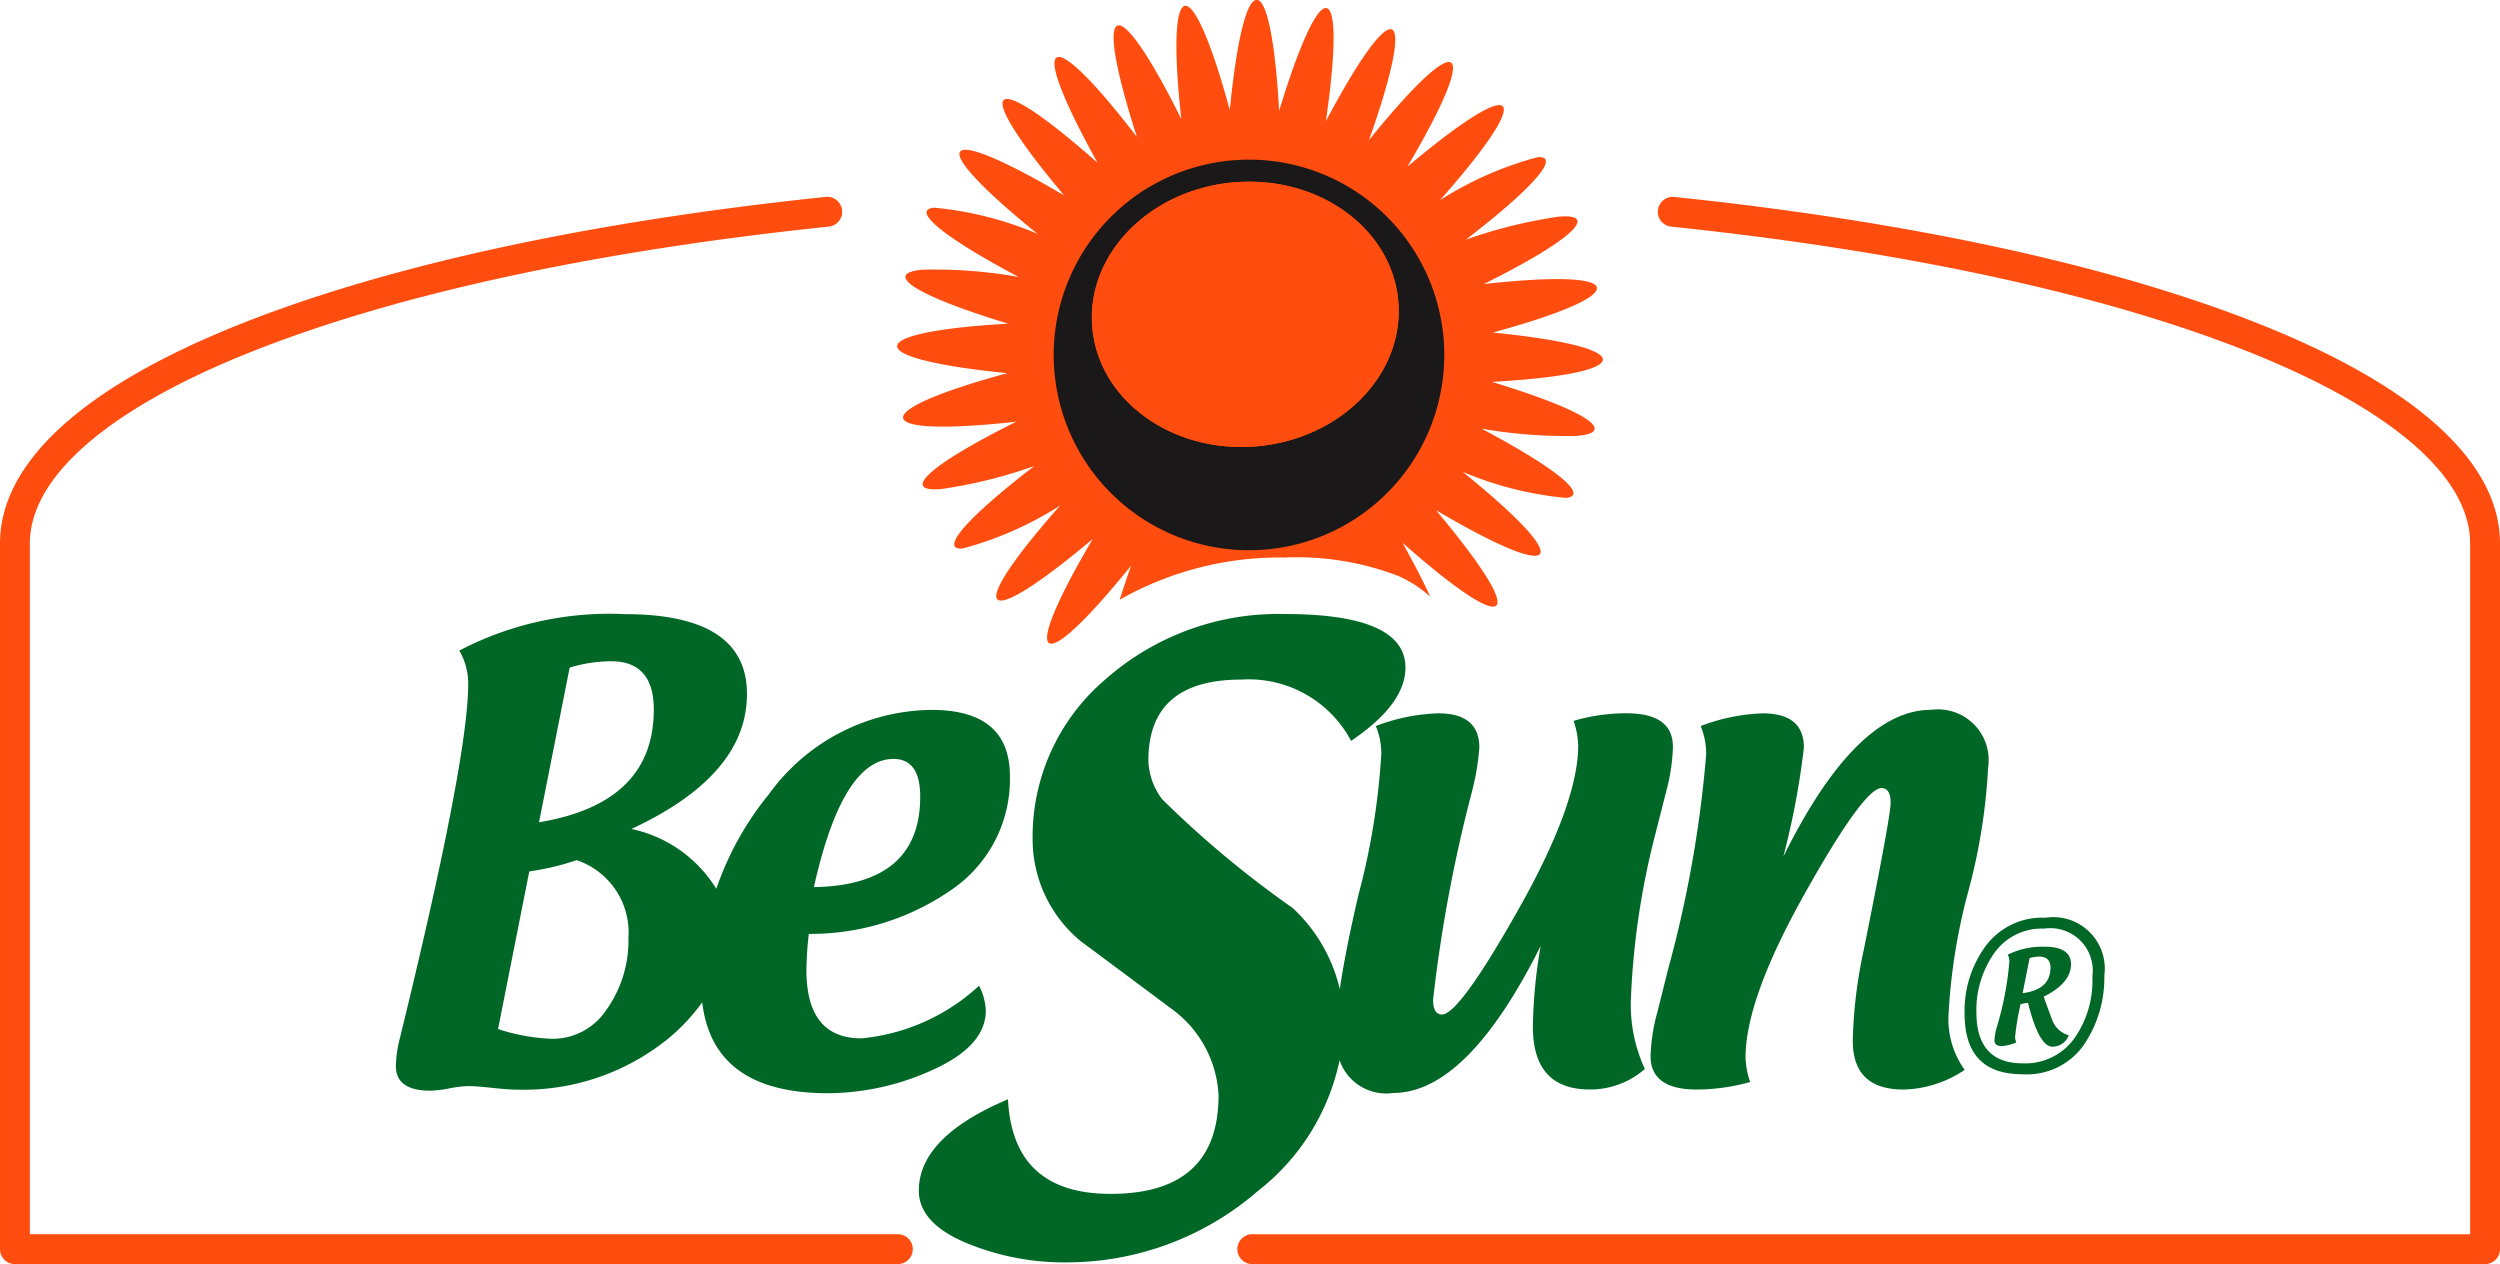
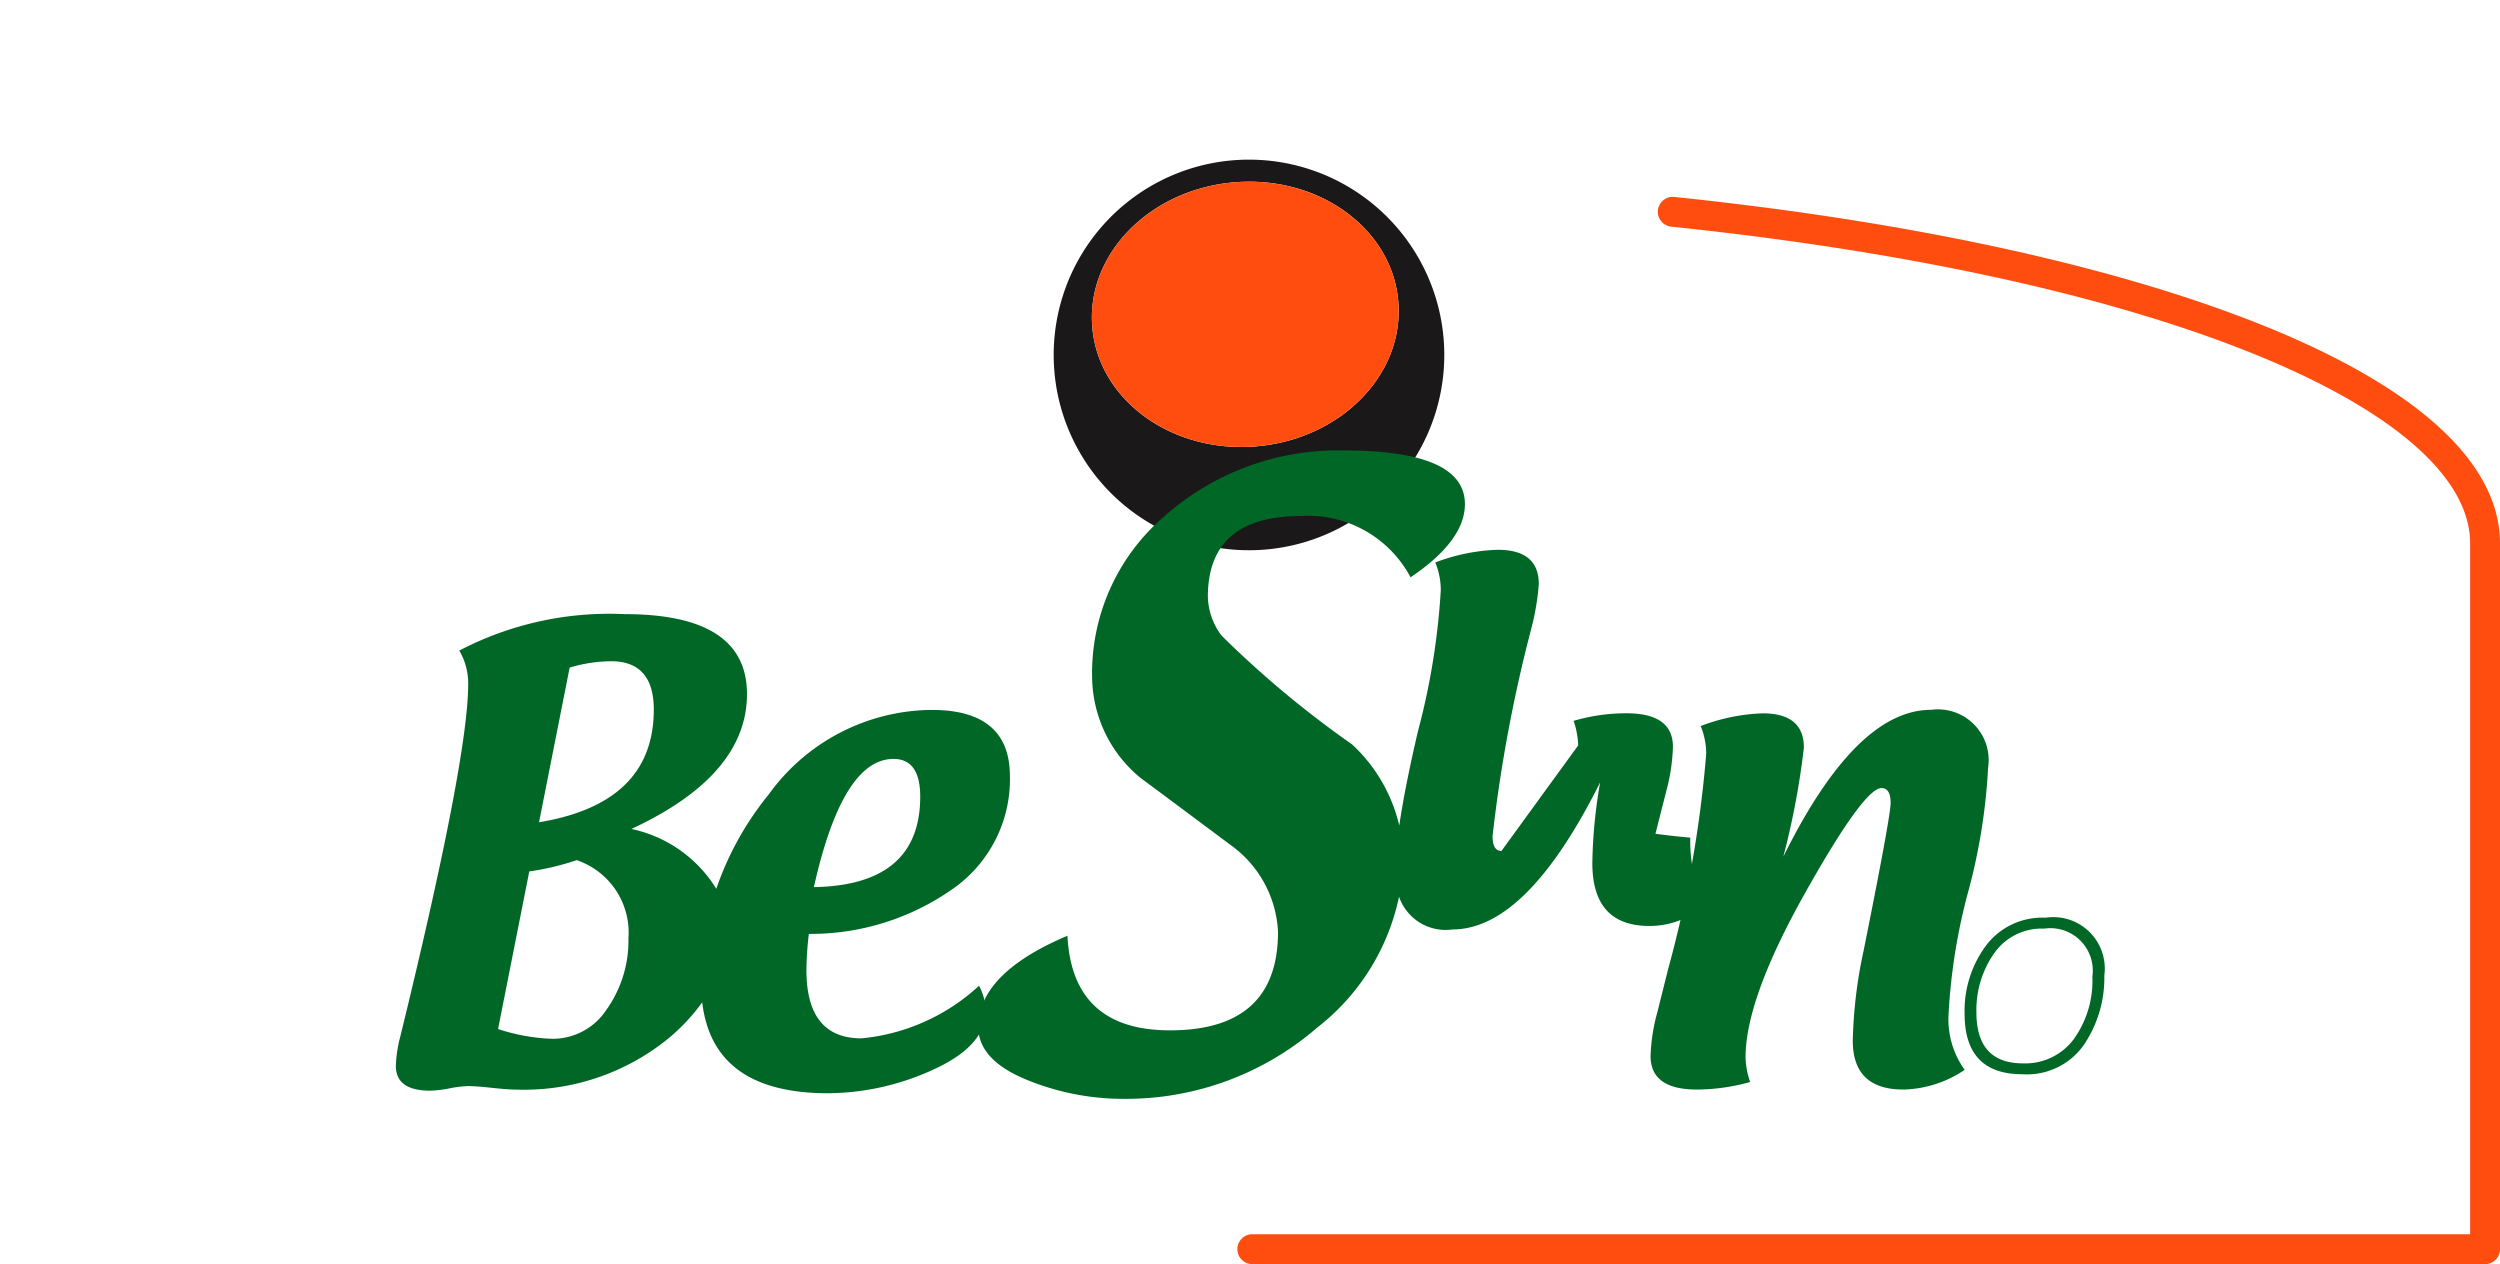
<svg xmlns="http://www.w3.org/2000/svg" width="90.973" height="46" viewBox="0 0 90.973 46">
  <g id="Grupo_2210" data-name="Grupo 2210" transform="translate(-532.582 -422.728)">
-     <path id="Trazado_11699" data-name="Trazado 11699" d="M896.923,436.307c-4.841,1.319-5.017,2.228-.692,1.866q.474-.04,1.021-.1c-3.314,1.651-4.181,2.574-2.732,2.452a17.6,17.6,0,0,0,3.386-.838c-2.6,2-3.43,3.065-2.607,3a12.6,12.6,0,0,0,3.547-1.562c-2.04,2.307-2.7,3.505-2.121,3.456.432-.036,1.554-.764,3.308-2.24-1.5,2.546-1.949,3.848-1.487,3.81.378-.031,1.365-.961,2.885-2.841q-.239.677-.416,1.241A11.8,11.8,0,0,1,907,443.016a10.345,10.345,0,0,1,4.136.664,4.365,4.365,0,0,1,1.181.761q-.374-.811-1.01-1.961c1.811,1.6,2.938,2.353,3.316,2.322.462-.039-.2-1.249-2.1-3.51,1.975,1.164,3.2,1.695,3.635,1.659.581-.048-.271-1.12-2.666-3.056a12.587,12.587,0,0,0,3.757.951c.822-.069-.169-.981-3.069-2.521a17.614,17.614,0,0,0,3.479.264c1.448-.122.44-.888-3.1-1.964.366-.021.706-.045,1.023-.071,4.324-.362,4-1.228-.992-1.725,4.839-1.319,5.017-2.227.7-1.865q-.476.04-1.025.1c3.314-1.651,4.181-2.574,2.732-2.453a17.635,17.635,0,0,0-3.385.838c2.6-2,3.429-3.064,2.607-3a12.586,12.586,0,0,0-3.547,1.563c2.04-2.307,2.7-3.506,2.12-3.457-.433.036-1.554.764-3.308,2.24,1.5-2.546,1.949-3.848,1.487-3.81-.378.032-1.365.961-2.884,2.84.955-2.7,1.162-4.068.765-4.035-.348.029-1.158,1.131-2.334,3.346.4-2.763.35-4.146-.013-4.116-.335.028-.935,1.266-1.688,3.74-.154-2.72-.476-4.067-.826-4.038s-.707,1.364-.97,4.008c-.7-2.564-1.282-3.819-1.622-3.791s-.443,1.411-.142,4.119c-1.153-2.315-1.951-3.436-2.287-3.407-.362.03-.184,1.4.671,4.06-1.529-1.989-2.511-2.94-2.858-2.911-.4.033.035,1.346,1.426,3.851-1.811-1.6-2.939-2.353-3.317-2.321-.462.039.2,1.248,2.1,3.509-1.975-1.164-3.2-1.695-3.634-1.659-.581.049.271,1.121,2.666,3.057a12.592,12.592,0,0,0-3.758-.952c-.822.069.169.981,3.068,2.52a17.6,17.6,0,0,0-3.478-.264c-1.449.121-.441.888,3.1,1.965q-.551.031-1.027.071C891.607,434.945,891.932,435.811,896.923,436.307Z" transform="translate(-327.688 0)" fill="#ff4d0f" />
    <path id="Trazado_11700" data-name="Trazado 11700" d="M963.152,497.278c-3.076.258-5.749-1.685-5.971-4.339s2.091-5.012,5.167-5.27,5.749,1.684,5.971,4.337-2.092,5.014-5.167,5.271Zm-.861-10.409a7.107,7.107,0,1,0,7.676,6.489,7.108,7.108,0,0,0-7.676-6.489Z" transform="translate(-384.853 -58.307)" fill="#1a1818" />
    <path id="Trazado_11701" data-name="Trazado 11701" d="M976.292,495.73c-3.076.257-5.389,2.616-5.167,5.269s2.9,4.6,5.971,4.339,5.389-2.617,5.167-5.271-2.9-4.594-5.971-4.337Z" transform="translate(-398.797 -66.368)" fill="#ff4d0f" />
    <path id="Trazado_11702" data-name="Trazado 11702" d="M713.026,683.766a2.137,2.137,0,0,0-.246-.9,7.315,7.315,0,0,1-4.282,1.915q-2,0-2-2.485a12.132,12.132,0,0,1,.088-1.316,8.992,8.992,0,0,0,5.23-1.633,4.86,4.86,0,0,0,2.087-4.105q0-2.413-2.848-2.413a7.381,7.381,0,0,0-5.922,3.067,11.178,11.178,0,0,0-1.914,3.442,4.8,4.8,0,0,0-3.09-2.177q4.206-1.954,4.206-4.91,0-2.907-4.447-2.907a11.793,11.793,0,0,0-6.022,1.326,2.356,2.356,0,0,1,.324,1.218q0,2.73-2.475,12.846a4.6,4.6,0,0,0-.157,1.051q0,.9,1.258.9a4.217,4.217,0,0,0,.693-.084,4.2,4.2,0,0,1,.673-.083q.285,0,.875.064t.884.064a8.329,8.329,0,0,0,5.43-1.778,6.956,6.956,0,0,0,1.335-1.4q.389,3.31,4.576,3.31a9.285,9.285,0,0,0,3.83-.859Q713.026,685.052,713.026,683.766Zm-3.359-9.153q.972,0,.972,1.372,0,3.224-3.869,3.293Q707.811,674.613,709.668,674.613Zm-11.785-3.323a5.291,5.291,0,0,1,1.506-.232q1.556,0,1.556,1.759,0,3.41-4.176,4.1Zm1.366,12.407a2.341,2.341,0,0,1-1.993,1.1,7.033,7.033,0,0,1-1.978-.355l1.136-5.736a9.458,9.458,0,0,0,1.725-.41,2.783,2.783,0,0,1,1.883,2.848A4.33,4.33,0,0,1,699.249,683.7Z" transform="translate(-144.571 -224.268)" fill="#006726" />
-     <path id="Trazado_11703" data-name="Trazado 11703" d="M928.325,677.336l.4-1.573a6.86,6.86,0,0,0,.236-1.592q0-1.219-1.689-1.219a6.779,6.779,0,0,0-1.925.275,3,3,0,0,1,.167.894q0,2.112-2.164,5.951t-2.792,3.84q-.324,0-.324-.539a53.331,53.331,0,0,1,1.407-7.542,9.124,9.124,0,0,0,.276-1.63q0-1.248-1.5-1.248a6.962,6.962,0,0,0-2.267.462,2.653,2.653,0,0,1,.2,1.012,25.836,25.836,0,0,1-.83,5.126q-.48,2.055-.681,3.438a5.826,5.826,0,0,0-1.717-2.956,36.684,36.684,0,0,1-4.748-3.957,2.447,2.447,0,0,1-.5-1.411q0-2.941,3.376-2.941a4.215,4.215,0,0,1,4,2.229q1.978-1.332,1.978-2.664,0-1.952-4.4-1.952a9.508,9.508,0,0,0-6.482,2.348,7.517,7.517,0,0,0-2.684,5.908,4.8,4.8,0,0,0,1.754,3.653q1.635,1.214,3.257,2.427a4.132,4.132,0,0,1,1.754,3.178q0,3.587-3.93,3.587-3.561,0-3.732-3.442-3.244,1.372-3.244,3.323,0,1.174,1.7,1.893a9.26,9.26,0,0,0,3.64.719,10.618,10.618,0,0,0,7-2.6,8.131,8.131,0,0,0,2.97-4.754,1.793,1.793,0,0,0,1.944,1.19q2.7,0,5.374-5.352a18.392,18.392,0,0,0-.284,2.941q0,2.284,2.075,2.284a3.014,3.014,0,0,0,2-.747,5.585,5.585,0,0,1-.511-2.467A28.431,28.431,0,0,1,928.325,677.336Z" transform="translate(-335.503 -224.268)" fill="#006726" />
+     <path id="Trazado_11703" data-name="Trazado 11703" d="M928.325,677.336l.4-1.573a6.86,6.86,0,0,0,.236-1.592q0-1.219-1.689-1.219a6.779,6.779,0,0,0-1.925.275,3,3,0,0,1,.167.894t-2.792,3.84q-.324,0-.324-.539a53.331,53.331,0,0,1,1.407-7.542,9.124,9.124,0,0,0,.276-1.63q0-1.248-1.5-1.248a6.962,6.962,0,0,0-2.267.462,2.653,2.653,0,0,1,.2,1.012,25.836,25.836,0,0,1-.83,5.126q-.48,2.055-.681,3.438a5.826,5.826,0,0,0-1.717-2.956,36.684,36.684,0,0,1-4.748-3.957,2.447,2.447,0,0,1-.5-1.411q0-2.941,3.376-2.941a4.215,4.215,0,0,1,4,2.229q1.978-1.332,1.978-2.664,0-1.952-4.4-1.952a9.508,9.508,0,0,0-6.482,2.348,7.517,7.517,0,0,0-2.684,5.908,4.8,4.8,0,0,0,1.754,3.653q1.635,1.214,3.257,2.427a4.132,4.132,0,0,1,1.754,3.178q0,3.587-3.93,3.587-3.561,0-3.732-3.442-3.244,1.372-3.244,3.323,0,1.174,1.7,1.893a9.26,9.26,0,0,0,3.64.719,10.618,10.618,0,0,0,7-2.6,8.131,8.131,0,0,0,2.97-4.754,1.793,1.793,0,0,0,1.944,1.19q2.7,0,5.374-5.352a18.392,18.392,0,0,0-.284,2.941q0,2.284,2.075,2.284a3.014,3.014,0,0,0,2-.747,5.585,5.585,0,0,1-.511-2.467A28.431,28.431,0,0,1,928.325,677.336Z" transform="translate(-335.503 -224.268)" fill="#006726" />
    <path id="Trazado_11704" data-name="Trazado 11704" d="M1207.065,714.43a21.46,21.46,0,0,0,.722-4.508,1.846,1.846,0,0,0-2.075-2.1q-2.733,0-5.378,5.346a28.514,28.514,0,0,0,.749-3.971q0-1.247-1.5-1.247a6.933,6.933,0,0,0-2.255.462,2.684,2.684,0,0,1,.2,1.022,42.768,42.768,0,0,1-1.385,7.823l-.393,1.572a6.693,6.693,0,0,0-.246,1.592q0,1.219,1.689,1.219a7.3,7.3,0,0,0,1.934-.275,3,3,0,0,1-.167-.894q0-2.121,2.154-5.961t2.792-3.84q.333,0,.333.539,0,.491-.986,5.393a17.09,17.09,0,0,0-.391,3.261q0,1.777,1.845,1.777a4.137,4.137,0,0,0,2.227-.717,3.146,3.146,0,0,1-.589-1.974A21.439,21.439,0,0,1,1207.065,714.43Z" transform="translate(-602.859 -259.264)" fill="#006726" />
-     <path id="Trazado_11705" data-name="Trazado 11705" d="M1335.507,802.971a2.853,2.853,0,0,0-1.341.29.492.492,0,0,1,.06.239,11.352,11.352,0,0,1-.462,2.409,1.992,1.992,0,0,0-.08.477q0,.2.267.2a1.489,1.489,0,0,0,.528-.134.446.446,0,0,1-.045-.191,9.084,9.084,0,0,1,.2-1.2q.179-.038.268-.051.4,1.6.895,1.6a.631.631,0,0,0,.589-.417.884.884,0,0,1-.6-.556q-.167-.428-.311-.849.994-.493.994-1.183Q1336.465,802.971,1335.507,802.971Zm-.8,1.691.255-1.277a1.356,1.356,0,0,1,.341-.054q.418,0,.418.4Q1335.723,804.532,1334.708,804.662Z" transform="translate(-728.524 -345.793)" fill="#006726" />
    <path id="Trazado_11706" data-name="Trazado 11706" d="M1324.607,791.334a2.564,2.564,0,0,0-2.175,1.024,3.99,3.99,0,0,0-.771,2.472q0,2.2,2.1,2.2a2.533,2.533,0,0,0,2.249-1.081,4.357,4.357,0,0,0,.736-2.513A1.873,1.873,0,0,0,1324.607,791.334Zm1.03,4.415a2.2,2.2,0,0,1-1.853.885q-1.693,0-1.693-1.856a3.586,3.586,0,0,1,.644-2.147,2.11,2.11,0,0,1,1.823-.9,1.543,1.543,0,0,1,1.753,1.739A3.655,3.655,0,0,1,1325.637,795.749Z" transform="translate(-717.589 -335.211)" fill="#006726" />
    <path id="Trazado_11707" data-name="Trazado 11707" d="M1075.21,540.644h-44.835a.544.544,0,1,1,0-1.087h44.292V514.423s0-.006,0-.009c0-2.409-2.832-4.869-7.964-6.929-5.27-2.115-12.56-3.7-21.083-4.591a.544.544,0,1,1,.113-1.081c8.622.9,16.013,2.512,21.375,4.664,5.656,2.27,8.646,5.017,8.646,7.943,0,0,0,.006,0,.01V540.1A.543.543,0,0,1,1075.21,540.644Z" transform="translate(-452.199 -71.916)" fill="#ff4d0f" />
-     <path id="Trazado_11708" data-name="Trazado 11708" d="M565.231,540.646H533.126a.544.544,0,0,1-.544-.544V514.42c0-2.926,2.99-5.673,8.646-7.943,5.362-2.152,12.753-3.765,21.375-4.664a.544.544,0,1,1,.113,1.081c-8.523.889-15.813,2.476-21.083,4.591-5.136,2.061-7.964,4.524-7.964,6.934v25.138h31.562a.544.544,0,1,1,0,1.087Z" transform="translate(0 -71.917)" fill="#ff4d0f" />
  </g>
</svg>